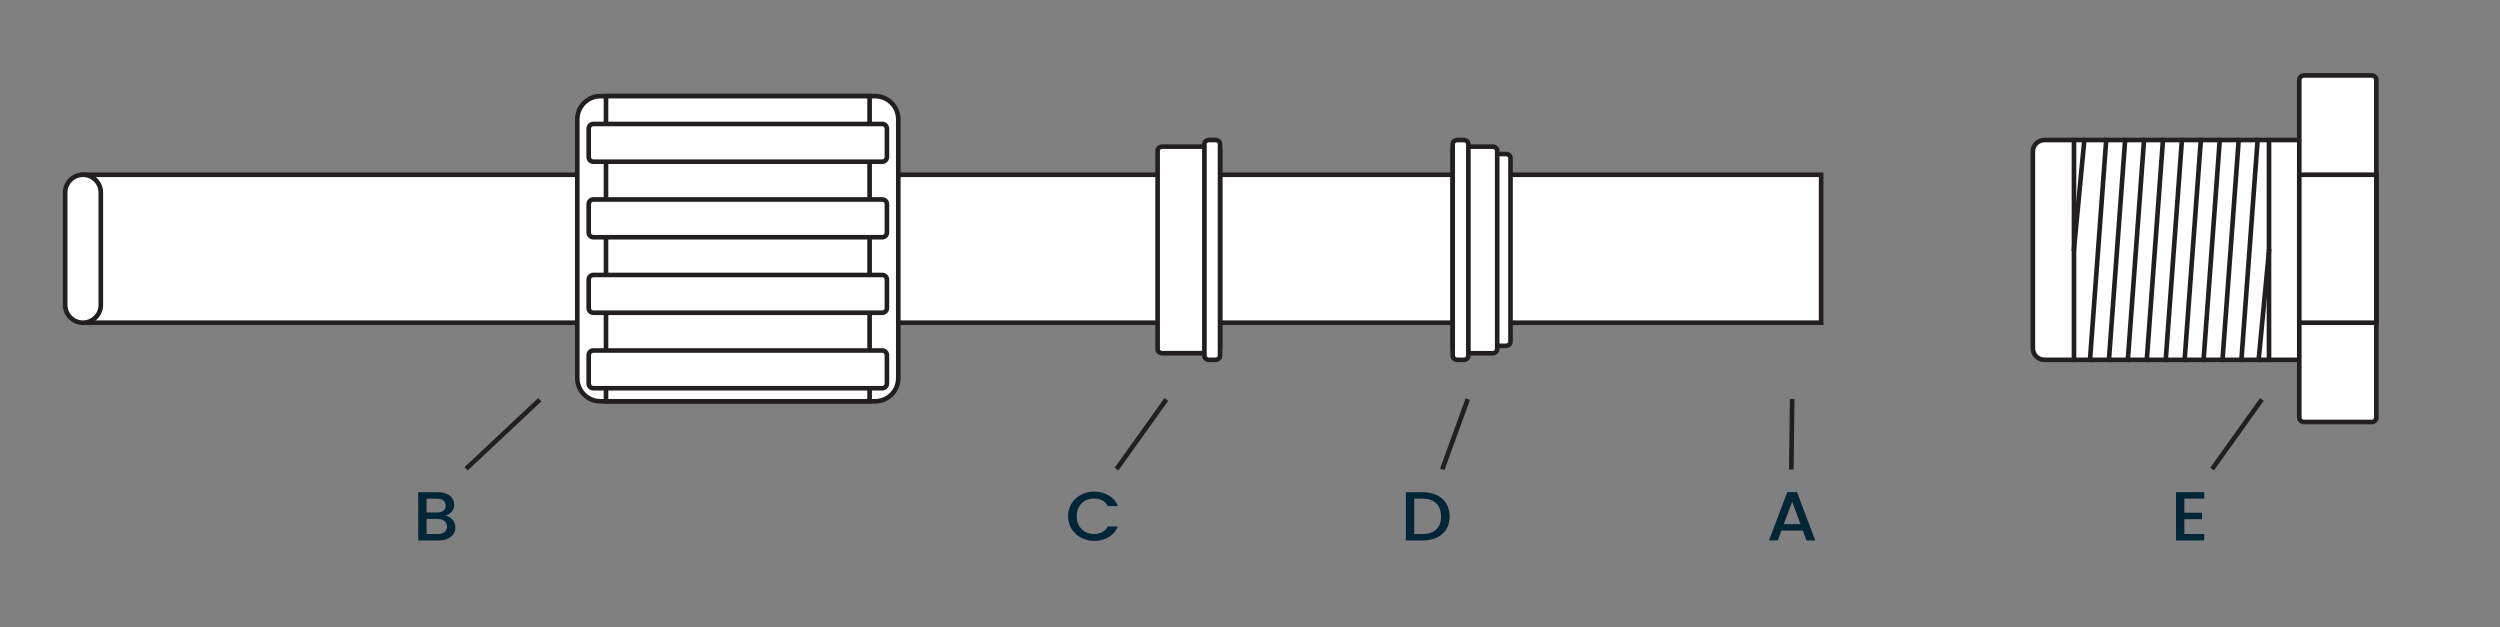
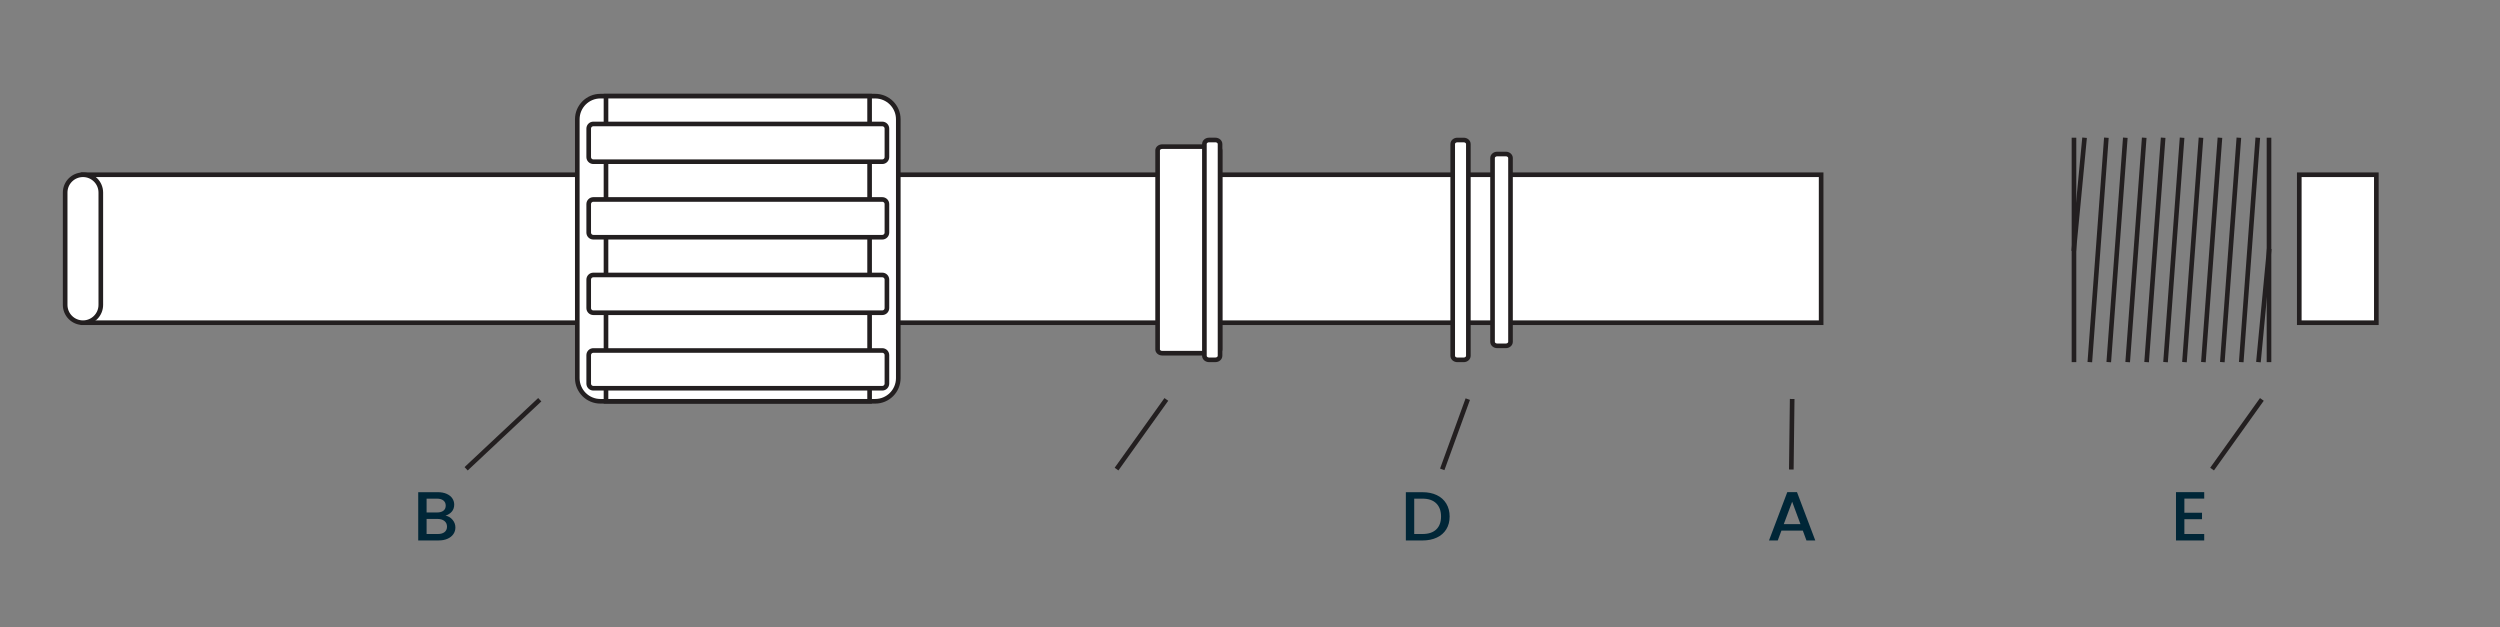
<svg xmlns="http://www.w3.org/2000/svg" version="1.1" id="Layer_1" x="0px" y="0px" viewBox="0 0 1080 270.89" enable-background="new 0 0 1080 270.89" xml:space="preserve">
  <rect x="0" y="0" width="1080" height="270.89" fill="#808080" stroke="none" />
  <g enable-background="new    ">
    <path fill="#002637" d="M195.49,224.54c0.83,0.98,1.24,2.09,1.24,3.33c0,1.06-0.29,2.01-0.87,2.86s-1.42,1.52-2.52,2.01   s-2.38,0.73-3.84,0.73h-8.83v-20.85h8.41c1.5,0,2.79,0.24,3.87,0.72s1.89,1.12,2.44,1.94c0.55,0.81,0.83,1.71,0.83,2.71   c0,1.2-0.34,2.2-1.02,3c-0.68,0.8-1.59,1.39-2.73,1.77C193.66,222.97,194.67,223.56,195.49,224.54z M184.29,221.39h4.48   c1.19,0,2.11-0.25,2.78-0.76s1-1.25,1-2.21c0-0.94-0.33-1.67-1-2.21c-0.67-0.53-1.59-0.79-2.78-0.79h-4.48V221.39z M192.06,229.85   c0.7-0.56,1.05-1.34,1.05-2.34c0-1.02-0.37-1.83-1.11-2.43c-0.74-0.6-1.73-0.9-2.95-0.9h-4.76v6.51h4.89   C190.4,230.69,191.37,230.41,192.06,229.85z" />
  </g>
  <g enable-background="new    ">
    <path fill="#002637" d="M778.82,229.22h-9.24l-1.59,4.26h-3.78l7.9-20.88h4.19l7.9,20.88h-3.81L778.82,229.22z M777.8,226.43   l-3.59-9.69l-3.62,9.69H777.8z" />
  </g>
  <g enable-background="new    ">
    <path fill="#002637" d="M943.65,215.39v6.12h7.62v2.79h-7.62v6.39h8.57v2.79h-12.19V212.6h12.19v2.79H943.65z" />
  </g>
  <g enable-background="new    ">
    <path fill="#002637" d="M620.71,213.9c1.77,0.85,3.13,2.07,4.09,3.66s1.44,3.45,1.44,5.57s-0.48,3.96-1.44,5.52   s-2.33,2.76-4.09,3.58c-1.77,0.83-3.83,1.25-6.17,1.25h-7.21v-20.85h7.21C616.88,212.63,618.94,213.05,620.71,213.9z    M620.47,228.71c1.38-1.32,2.06-3.18,2.06-5.58c0-2.42-0.69-4.31-2.06-5.67c-1.38-1.36-3.35-2.04-5.94-2.04h-3.59v15.27h3.59   C617.12,230.69,619.09,230.03,620.47,228.71z" />
  </g>
  <g enable-background="new    ">
-     <path fill="#002637" d="M462.92,217.52c1-1.62,2.37-2.88,4.1-3.79c1.72-0.91,3.61-1.37,5.67-1.37c2.35,0,4.44,0.55,6.27,1.64   s3.16,2.63,3.98,4.63h-4.35c-0.57-1.1-1.36-1.92-2.38-2.46c-1.02-0.54-2.19-0.81-3.52-0.81c-1.46,0-2.76,0.31-3.9,0.93   c-1.14,0.62-2.04,1.51-2.68,2.67s-0.97,2.51-0.97,4.05s0.32,2.89,0.97,4.05s1.54,2.05,2.68,2.69c1.14,0.63,2.44,0.94,3.9,0.94   c1.33,0,2.51-0.27,3.52-0.81c1.02-0.54,1.81-1.36,2.38-2.46h4.35c-0.83,2-2.15,3.54-3.98,4.62c-1.83,1.08-3.92,1.62-6.27,1.62   c-2.07,0-3.97-0.46-5.68-1.37c-1.71-0.91-3.07-2.17-4.08-3.79s-1.51-3.45-1.51-5.49S461.91,219.14,462.92,217.52z" />
-   </g>
+     </g>
  <rect x="35.85" y="75.49" fill="#FFFFFF" stroke="#231F20" stroke-width="2" stroke-linecap="square" stroke-miterlimit="10" width="750.88" height="63.92" />
-   <path fill="#FFFFFF" stroke="#231F20" stroke-width="2" stroke-linecap="square" stroke-miterlimit="10" d="M35.85,139.41  L35.85,139.41c-4.26,0-7.7-3.45-7.7-7.7V83.19c0-4.26,3.45-7.7,7.7-7.7l0,0c4.26,0,7.7,3.45,7.7,7.7v48.51  C43.55,135.96,40.1,139.41,35.85,139.41z" />
+   <path fill="#FFFFFF" stroke="#231F20" stroke-width="2" stroke-linecap="square" stroke-miterlimit="10" d="M35.85,139.41  c-4.26,0-7.7-3.45-7.7-7.7V83.19c0-4.26,3.45-7.7,7.7-7.7l0,0c4.26,0,7.7,3.45,7.7,7.7v48.51  C43.55,135.96,40.1,139.41,35.85,139.41z" />
  <g>
    <path fill="#FFFFFF" stroke="#231F20" stroke-width="2" stroke-linecap="square" stroke-miterlimit="10" d="M378.06,173.36H259.39   c-5.52,0-10-4.48-10-10V51.53c0-5.52,4.48-10,10-10h118.67c5.52,0,10,4.48,10,10v111.83C388.06,168.89,383.59,173.36,378.06,173.36   z" />
    <rect x="261.79" y="41.53" fill="#FFFFFF" stroke="#231F20" stroke-width="2" stroke-linecap="square" stroke-miterlimit="10" width="113.88" height="131.83" />
    <path fill="#FFFFFF" stroke="#231F20" stroke-width="2" stroke-linecap="square" stroke-miterlimit="10" d="M381.14,69.86H256.32   c-1.1,0-2-0.9-2-2V55.55c0-1.1,0.9-2,2-2h124.83c1.1,0,2,0.9,2,2v12.31C383.14,68.97,382.25,69.86,381.14,69.86z" />
    <path fill="#FFFFFF" stroke="#231F20" stroke-width="2" stroke-linecap="square" stroke-miterlimit="10" d="M381.14,102.48H256.32   c-1.1,0-2-0.9-2-2V88.17c0-1.1,0.9-2,2-2h124.83c1.1,0,2,0.9,2,2v12.31C383.14,101.58,382.25,102.48,381.14,102.48z" />
    <path fill="#FFFFFF" stroke="#231F20" stroke-width="2" stroke-linecap="square" stroke-miterlimit="10" d="M381.14,135.1H256.32   c-1.1,0-2-0.9-2-2v-12.31c0-1.1,0.9-2,2-2h124.83c1.1,0,2,0.9,2,2v12.31C383.14,134.2,382.25,135.1,381.14,135.1z" />
    <path fill="#FFFFFF" stroke="#231F20" stroke-width="2" stroke-linecap="square" stroke-miterlimit="10" d="M381.14,167.72H256.32   c-1.1,0-2-0.9-2-2v-12.31c0-1.1,0.9-2,2-2h124.83c1.1,0,2,0.9,2,2v12.31C383.14,166.82,382.25,167.72,381.14,167.72z" />
  </g>
-   <path fill="#FFFFFF" stroke="#231F20" stroke-width="2" stroke-linecap="square" stroke-miterlimit="10" d="M998.29,155.44h-115.1  c-2.76,0-5-2.24-5-5V65.49c0-2.76,2.24-5,5-5h115.1c2.76,0,5,2.24,5,5v84.95C1003.29,153.2,1001.05,155.44,998.29,155.44z" />
-   <path fill="#FFFFFF" stroke="#231F20" stroke-width="2" stroke-linecap="square" stroke-miterlimit="10" d="M1024.58,182.31h-29.29  c-1.1,0-2-0.9-2-2V34.59c0-1.1,0.9-2,2-2h29.29c1.1,0,2,0.9,2,2v145.72C1026.58,181.41,1025.68,182.31,1024.58,182.31z" />
  <path fill="#FFFFFF" stroke="#231F20" stroke-width="2" stroke-linecap="square" stroke-miterlimit="10" d="M525.07,152.58h-22.98  c-1.1,0-2-0.73-2-1.64V64.99c0-0.91,0.9-1.64,2-1.64h22.98c1.1,0,2,0.73,2,1.64v85.95C527.07,151.85,526.17,152.58,525.07,152.58z" />
  <path fill="#FFFFFF" stroke="#231F20" stroke-width="2" stroke-linecap="square" stroke-miterlimit="10" d="M522.3,155.44h2.76  c1.1,0,2-0.78,2-1.75V62.23c0-0.96-0.9-1.75-2-1.75h-2.76c-1.1,0-2,0.78-2,1.75v91.46C520.3,154.66,521.2,155.44,522.3,155.44z" />
  <path fill="#FFFFFF" stroke="#231F20" stroke-width="2" stroke-linecap="square" stroke-miterlimit="10" d="M650.54,66.54h-3.76  c-1.1,0-2,0.78-2,1.75v79.36c0,0.96,0.9,1.75,2,1.75h3.76c1.1,0,2-0.78,2-1.75V68.29C652.54,67.32,651.65,66.54,650.54,66.54z" />
-   <path fill="#FFFFFF" stroke="#231F20" stroke-width="2" stroke-linecap="square" stroke-miterlimit="10" d="M629.57,63.35h15.22  c1.1,0,2,0.78,2,1.75v85.74c0,0.96-0.9,1.75-2,1.75h-15.22c-1.1,0-2-0.78-2-1.75V65.09C627.57,64.13,628.46,63.35,629.57,63.35z" />
  <path fill="#FFFFFF" stroke="#231F20" stroke-width="2" stroke-linecap="square" stroke-miterlimit="10" d="M632.33,60.49h-2.76  c-1.1,0-2,0.78-2,1.75v91.46c0,0.96,0.9,1.75,2,1.75h2.76c1.1,0,2-0.78,2-1.75V62.23C634.33,61.27,633.43,60.49,632.33,60.49z" />
  <rect x="993.29" y="75.49" fill="#FFFFFF" stroke="#231F20" stroke-width="2" stroke-linecap="square" stroke-miterlimit="10" width="33.29" height="63.92" />
  <line fill="none" stroke="#231F20" stroke-width="2" stroke-linecap="square" stroke-miterlimit="10" x1="895.96" y1="60.49" x2="895.96" y2="155.44" />
  <line fill="none" stroke="#231F20" stroke-width="2" stroke-linecap="square" stroke-miterlimit="10" x1="980.21" y1="60.49" x2="980.21" y2="155.44" />
  <line fill="none" stroke="#231F20" stroke-width="2" stroke-linecap="square" stroke-miterlimit="10" x1="909.88" y1="60.49" x2="902.88" y2="155.44" />
  <line fill="none" stroke="#231F20" stroke-width="2" stroke-linecap="square" stroke-miterlimit="10" x1="900.44" y1="60.49" x2="895.96" y2="107.45" />
  <line fill="none" stroke="#231F20" stroke-width="2" stroke-linecap="square" stroke-miterlimit="10" x1="980.21" y1="108.48" x2="975.74" y2="155.44" />
  <line fill="none" stroke="#231F20" stroke-width="2" stroke-linecap="square" stroke-miterlimit="10" x1="918.06" y1="60.49" x2="911.06" y2="155.44" />
  <line fill="none" stroke="#231F20" stroke-width="2" stroke-linecap="square" stroke-miterlimit="10" x1="926.23" y1="60.49" x2="919.23" y2="155.44" />
  <line fill="none" stroke="#231F20" stroke-width="2" stroke-linecap="square" stroke-miterlimit="10" x1="232.45" y1="173.36" x2="202.1" y2="201.83" />
  <line fill="none" stroke="#231F20" stroke-width="2" stroke-linecap="square" stroke-miterlimit="10" x1="503.28" y1="173.36" x2="482.93" y2="201.83" />
  <line fill="none" stroke="#231F20" stroke-width="2" stroke-linecap="square" stroke-miterlimit="10" x1="633.74" y1="173.36" x2="623.39" y2="201.83" />
  <line fill="none" stroke="#231F20" stroke-width="2" stroke-linecap="square" stroke-miterlimit="10" x1="774.21" y1="173.36" x2="773.86" y2="201.83" />
  <line fill="none" stroke="#231F20" stroke-width="2" stroke-linecap="square" stroke-miterlimit="10" x1="976.55" y1="173.36" x2="956.2" y2="201.83" />
  <line fill="none" stroke="#231F20" stroke-width="2" stroke-linecap="square" stroke-miterlimit="10" x1="934.41" y1="60.49" x2="927.41" y2="155.44" />
  <line fill="none" stroke="#231F20" stroke-width="2" stroke-linecap="square" stroke-miterlimit="10" x1="942.59" y1="60.49" x2="935.59" y2="155.44" />
  <line fill="none" stroke="#231F20" stroke-width="2" stroke-linecap="square" stroke-miterlimit="10" x1="950.76" y1="60.49" x2="943.76" y2="155.44" />
  <line fill="none" stroke="#231F20" stroke-width="2" stroke-linecap="square" stroke-miterlimit="10" x1="958.94" y1="60.49" x2="951.94" y2="155.44" />
  <line fill="none" stroke="#231F20" stroke-width="2" stroke-linecap="square" stroke-miterlimit="10" x1="967.12" y1="60.49" x2="960.12" y2="155.44" />
  <line fill="none" stroke="#231F20" stroke-width="2" stroke-linecap="square" stroke-miterlimit="10" x1="975.29" y1="60.49" x2="968.29" y2="155.44" />
</svg>